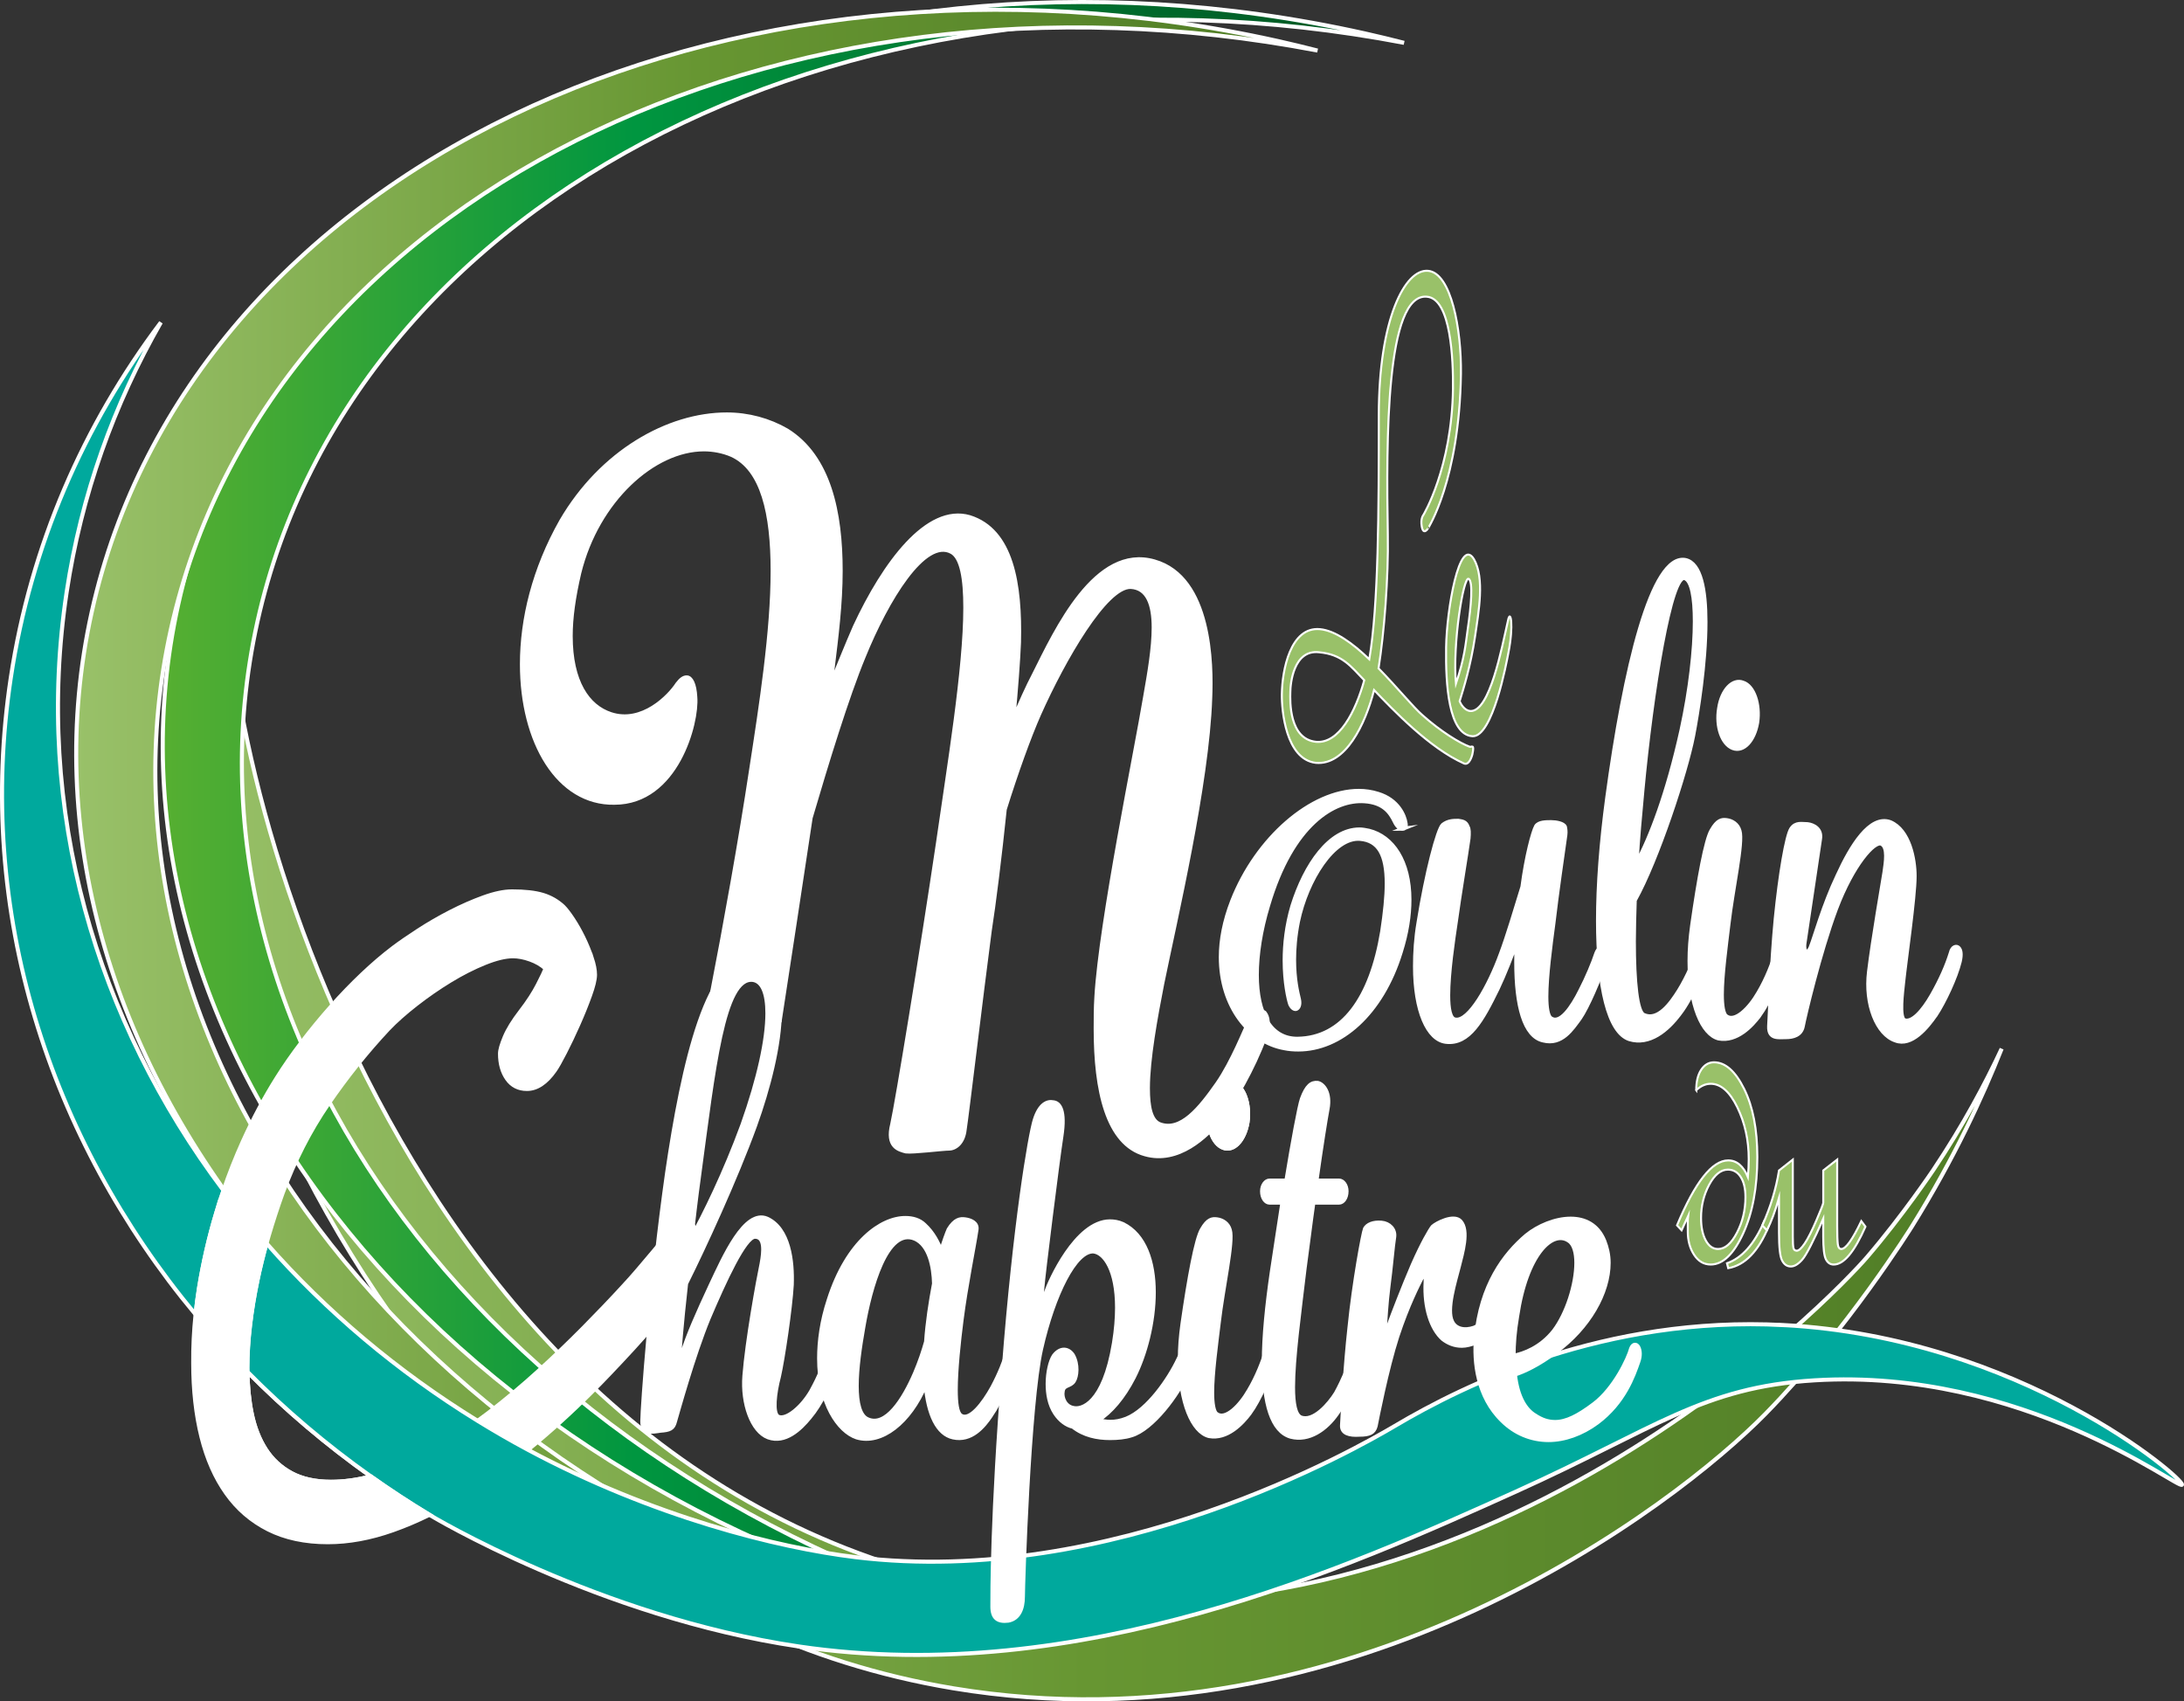
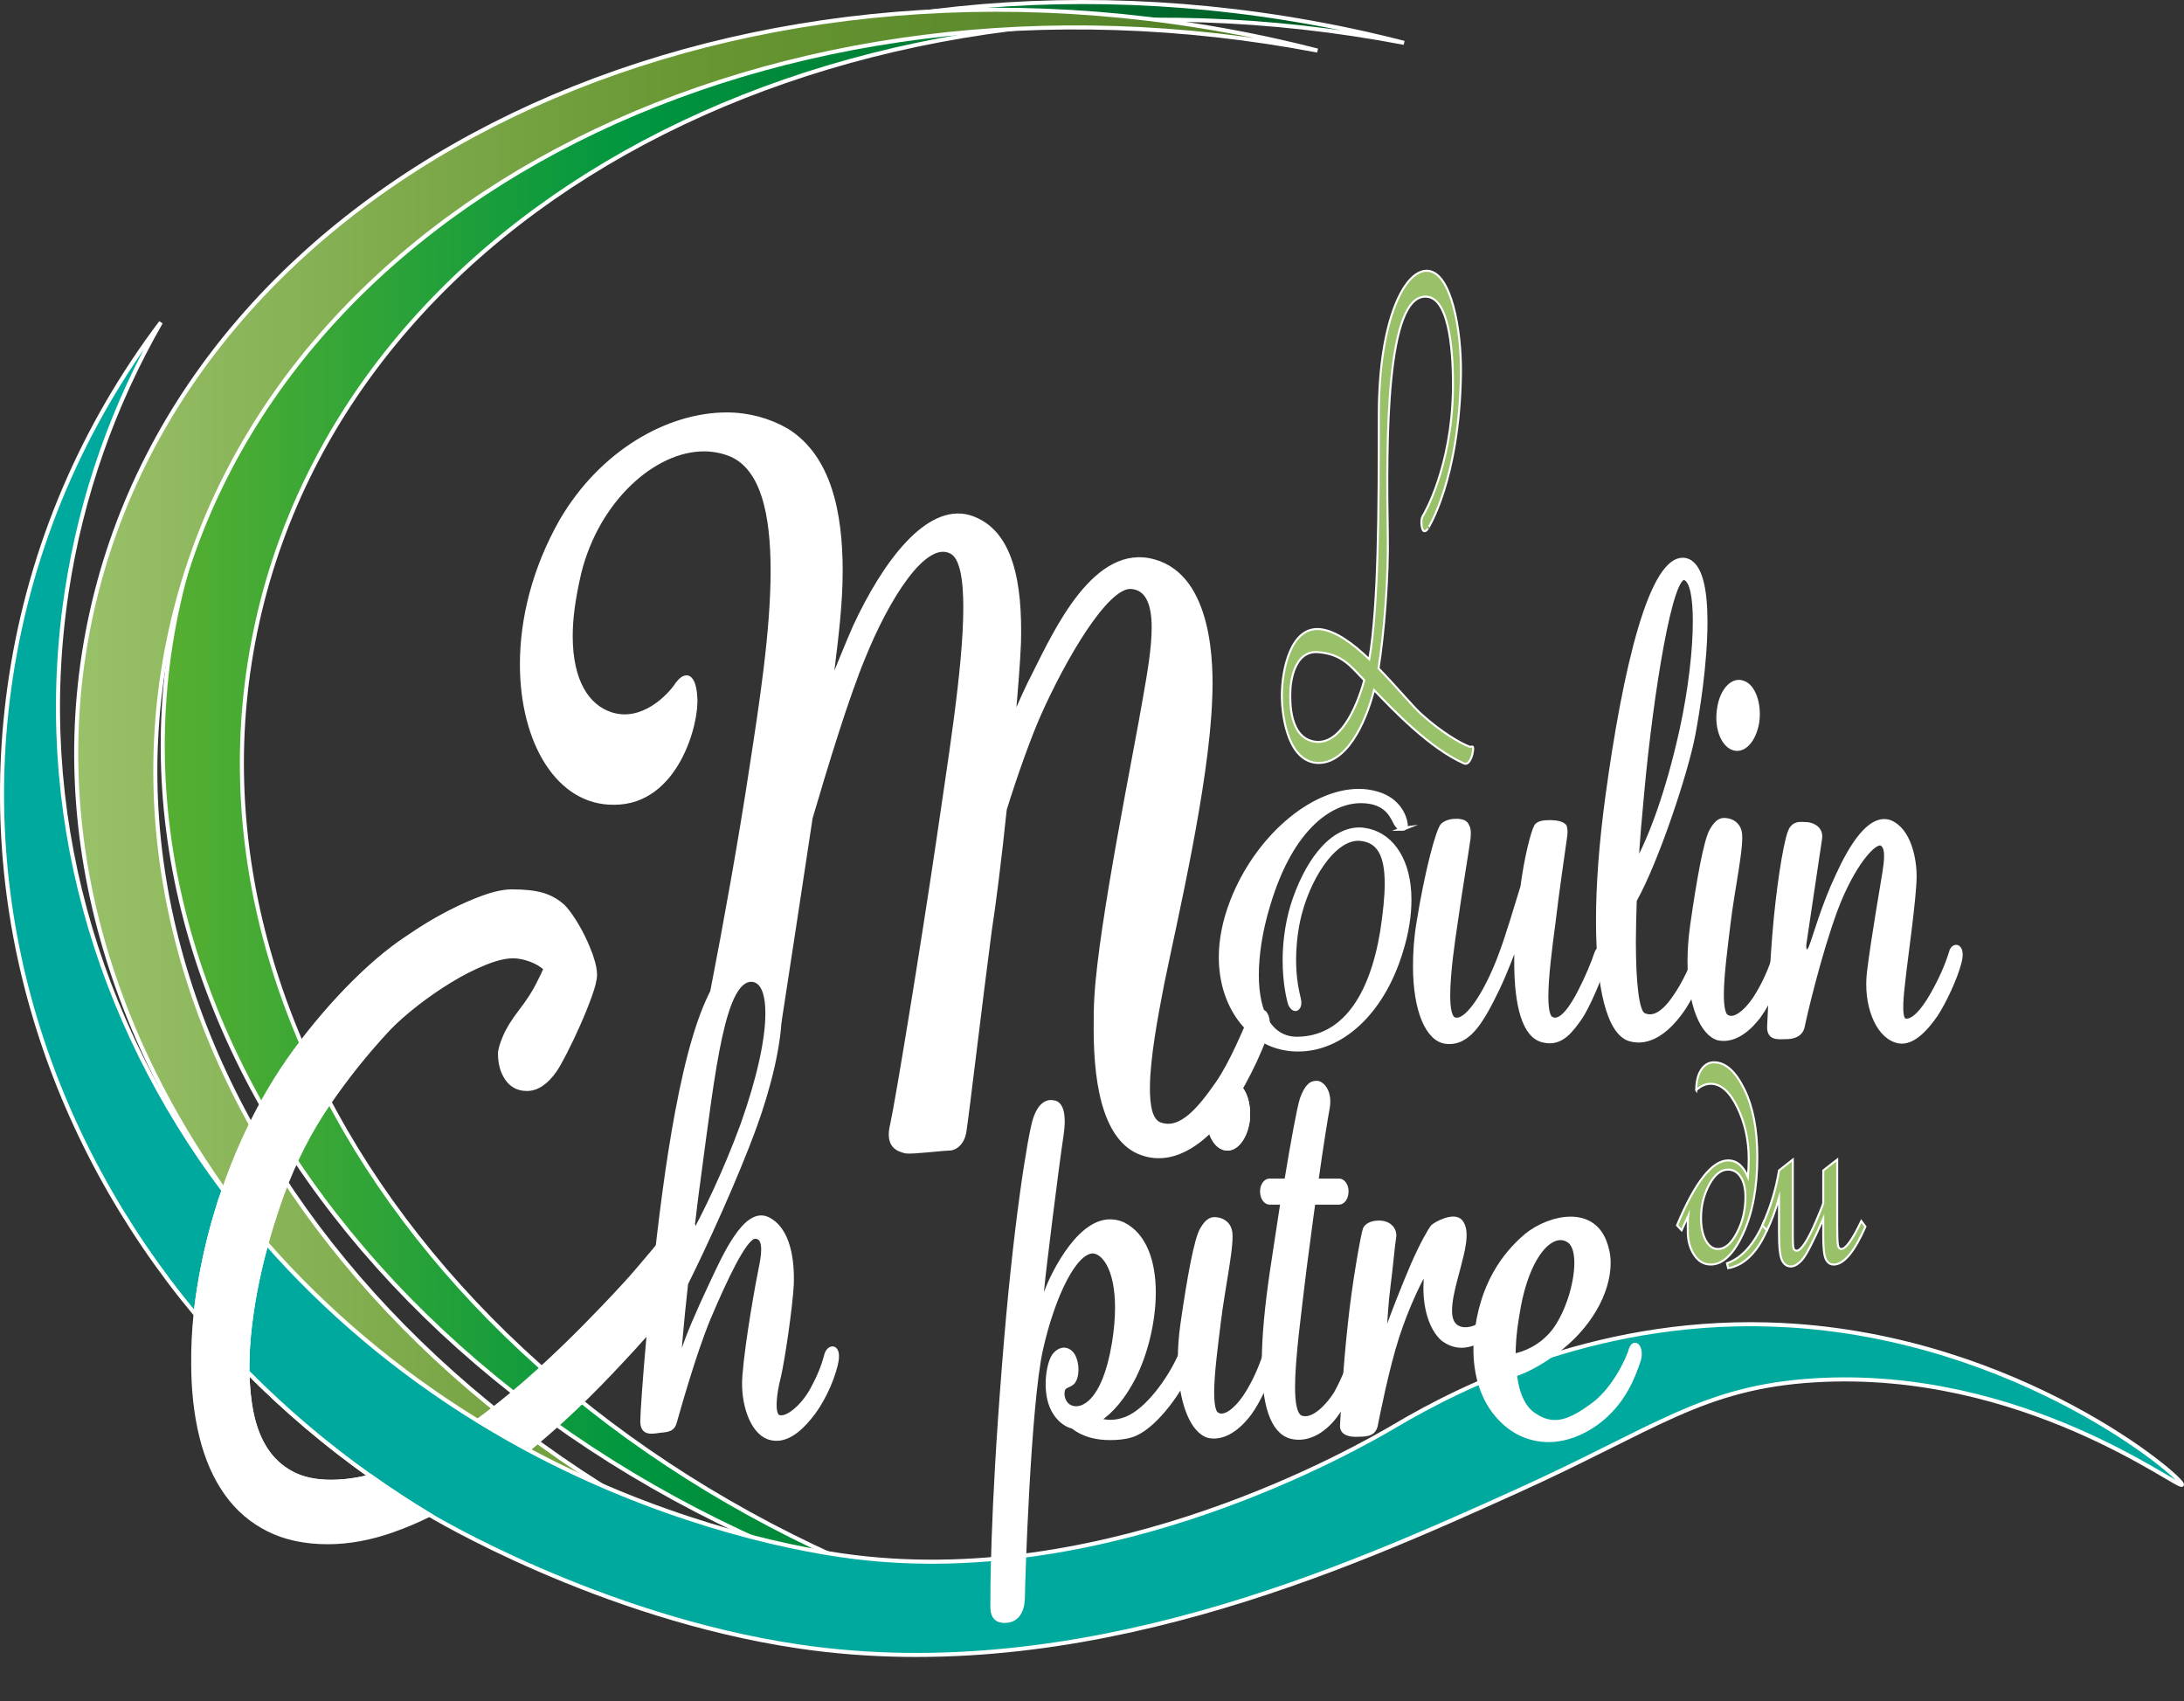
<svg xmlns="http://www.w3.org/2000/svg" xmlns:xlink="http://www.w3.org/1999/xlink" id="Calque_1" data-name="Calque 1" viewBox="0 0 1135.96 884.86">
  <rect x="0" y="0" width="1135.96" height="884.86" fill="#333333" stroke="none" />
  <defs>
    <style>
      .cls-1 {
        fill: #fff;
      }

      .cls-1, .cls-2, .cls-3, .cls-4, .cls-5, .cls-6, .cls-7, .cls-8, .cls-9 {
        stroke: #fff;
        stroke-miterlimit: 10;
      }

      .cls-1, .cls-2, .cls-3, .cls-4, .cls-6, .cls-7, .cls-8, .cls-9 {
        stroke-width: 2.11px;
      }

      .cls-2 {
        fill: #534741;
      }

      .cls-3 {
        fill: url(#Dégradé_sans_nom_285);
      }

      .cls-4 {
        fill: none;
      }

      .cls-5 {
        fill: #99c169;
        stroke-width: 1.05px;
      }

      .cls-6 {
        fill: url(#Feuillage_3-2);
      }

      .cls-7 {
        fill: url(#Dégradé_sans_nom_285-2);
      }

      .cls-8 {
        fill: url(#Feuillage_1);
      }

      .cls-9 {
        fill: url(#Feuillage_3);
      }
    </style>
    <linearGradient id="Feuillage_3" data-name="Feuillage 3" x1="89.17" y1="514.98" x2="1041.12" y2="514.98" gradientUnits="userSpaceOnUse">
      <stop offset="0" stop-color="#99c169" />
      <stop offset=".5" stop-color="#679632" />
      <stop offset="1" stop-color="#507d26" />
    </linearGradient>
    <linearGradient id="Feuillage_1" data-name="Feuillage 1" x1="84.65" y1="424.96" x2="730.3" y2="424.96" gradientUnits="userSpaceOnUse">
      <stop offset="0" stop-color="#56af31" />
      <stop offset=".38" stop-color="#009640" />
      <stop offset="1" stop-color="#005321" />
    </linearGradient>
    <linearGradient id="Feuillage_3-2" data-name="Feuillage 3" x1="39.64" y1="428.98" x2="685.29" y2="428.98" xlink:href="#Feuillage_3" />
    <linearGradient id="Dégradé_sans_nom_285" data-name="Dégradé sans nom 285" x1="1.05" y1="425.67" x2="116.25" y2="425.67" gradientUnits="userSpaceOnUse">
      <stop offset="0" stop-color="#00a99d" />
      <stop offset=".5" stop-color="#00a99d" />
      <stop offset="1" stop-color="#00a99d" />
    </linearGradient>
    <linearGradient id="Dégradé_sans_nom_285-2" data-name="Dégradé sans nom 285" x1="128.65" y1="753.69" x2="1134.91" y2="753.69" xlink:href="#Dégradé_sans_nom_285" />
  </defs>
-   <path class="cls-9" d="M525.59,828.29C198.92,777.61,108.97,370.57,120.03,296.27c8.05-54.07,25.37-104.52,50.11-150.12-40.53,57.19-68.53,124.22-79.51,197.91-15.72,105.58,92.8,482.22,405.26,534.03,207.33,34.38,376.09-95.55,422.27-142.64,42.56-43.41,76.3-97.61,76.3-97.61,22.01-35.36,36.81-67.62,46.66-92.41-8.39,17.98-19.9,39.69-35.55,63.07,0,0-15.81,23.61-34.55,45.43-15.44,17.96-199.33,212.54-445.44,174.36Z" />
  <path class="cls-8" d="M133.91,323.3C183.55,100.28,448.01-31.62,730.3,22.28c-6.78-1.73-13.61-3.39-20.5-4.93C419.86-47.18,143.6,85.69,92.75,314.14c-50.85,228.45,142.97,465.96,432.91,530.49,6.89,1.53,13.78,2.92,20.65,4.23C267.82,777.93,84.27,546.31,133.91,323.3Z" />
  <path class="cls-6" d="M88.89,327.32C138.53,104.3,403-27.6,685.29,26.3c-6.78-1.73-13.61-3.39-20.5-4.93C374.85-43.17,98.59,89.71,47.74,318.16-3.11,546.6,190.71,784.11,480.65,848.65c6.89,1.53,13.78,2.92,20.65,4.23C222.8,781.95,39.25,550.33,88.89,327.32Z" />
  <g>
    <path class="cls-5" d="M759.88,194.36c-.83,55.69-17.23,80.44-17.09,80.44,0,0-2.48,4-3.31-1.09-.69-4,.83-5.82,.83-5.82,0,0,14.88-24.39,15.43-65.88,.14-14.56-.96-46.59-13.5-47.68-21.5-2.18-21.22,74.62-20.4,123.76,.41,22.2-1.93,51.32-4.82,69.52,9.65,9.83,18.19,20.38,22.88,24.39,9.37,8.37,19.43,14.56,24.53,16.38,.96,.36,2.62-1.82,1.38,4,0,0-1.38,5.82-4.27,4.73-18.05-8.01-37.07-28.03-46.85-38.22-4.55,17.84-14.88,39.31-30.32,37.86-15.57-1.82-17.78-27.3-17.64-35.67,.14-12.38,4.41-35.31,19.84-33.85,7.85,.73,16.95,7.28,25.63,15.65,4.82-28.03,4.96-77.17,4.96-127.04s13.64-76.08,25.63-74.98c11.99,1.09,17.36,30.21,17.09,53.51Zm-73.86,144.87c-13.23-1.46-14.88,16.38-14.88,20.75-.14,4.73-.69,24.39,13.37,25.84,11.99,1.09,20.53-15.65,25.08-32.03-7.03-7.28-11.44-13.47-23.56-14.56Z" />
-     <path class="cls-5" d="M784.4,322.48c1.24-5.82,3.03,2.55,.14,17.11-.96,5.1-8.13,43.68-18.6,43.32-12.54-.73-14.06-26.94-13.78-46.23,.28-19.29,6.89-58.24,14.47-45.86,5.65,9.83,2.48,27.3,.55,40.4-2.2,14.92-6.06,27.3-7.99,33.49,1.24,2.91,3.45,5.1,5.79,5.1,9.92,0,15.98-32.03,19.43-47.32Zm-20.53-21.48c-2.76-1.09-8.41,33.85-6.61,54.6,4.55-13.47,4.96-20.02,6.2-28.76,1.65-11.28,2.89-24.39,.41-25.84Z" />
  </g>
  <path class="cls-4" d="M128.69,713.44c.11,7.66,.81,14.86,2.18,21.56,1.48,7.26,3.92,13.53,7.33,18.8,3.4,5.27,7.87,9.4,13.42,12.39,5.54,2.99,12.38,4.49,20.5,4.49,6.79,0,13.71-.95,20.76-2.82-23.17-16.43-44.65-34.65-64.19-54.42Z" />
  <path class="cls-3" d="M112.51,630.71c1.17-3.89,2.43-7.73,3.74-11.54C49.8,530.74,17.62,420.95,34.66,308.03c7.64-50.63,24.59-97.79,49.02-140.35C43.54,220.98,16.02,283.61,5.6,352.6c-18.34,121.5,19.82,239.35,96.11,331.06,.47-4.59,1.08-9.2,1.83-13.85,2.14-13.25,5.13-26.28,8.97-39.11Z" />
  <path class="cls-1" d="M307.47,724.31c3.29-3.28,6.83-6.91,10.62-10.9,3.79-3.99,7.55-8.01,11.28-12.07,3.73-4.06,7.27-8.08,10.62-12.07,3.35-3.99,6.17-7.62,8.48-10.9,9.33-12.96,14-23.86,14-32.69,0-6.12-2.47-10.83-7.41-14.1-1.98,2.71-4.26,5.7-6.83,8.97-2.58,3.28-5.24,6.55-7.99,9.83-2.75,3.28-5.52,6.55-8.32,9.83-2.8,3.28-5.46,6.27-7.99,8.97-6.15,6.7-12.95,13.82-20.42,21.37-7.47,7.55-15.34,15.1-23.63,22.65-8.29,7.55-16.93,14.78-25.93,21.69-1.83,1.4-3.66,2.75-5.49,4.09,8.53,5.25,17.23,10.28,26.15,15.05,11.44-9.35,22.39-19.25,32.86-29.72Z" />
  <path class="cls-7" d="M927.64,689.16c-92.84-4.84-165.66,30.85-202.2,52.51-19.63,11.57-146.64,84.51-280.52,68.2-40.5-4.93-105.14-20.94-170.31-55.84-8.91-4.77-17.62-9.81-26.15-15.05-41.72-25.68-78.71-56.92-109.86-92.34-1.76,6.3-3.33,12.67-4.69,19.12-1.65,7.84-2.94,15.64-3.87,23.4-.93,7.77-1.4,15.21-1.4,22.33,0,.66,.03,1.29,.04,1.95,19.54,19.77,41.02,37.99,64.19,54.42,9.86,6.99,20.02,13.66,30.47,19.98,0,0,87.93,53.11,192.22,68.49,146.6,21.62,286.23-41.41,372.98-80.58,72.66-32.8,96.76-54.28,155.28-57.85,108.35-6.6,189.67,57.07,191.07,54.3,1.45-2.88-84.29-76.63-207.26-83.05Z" />
  <path class="cls-2" d="M636.2,596.96c-5.52-2.09-8.74-11.13-7.13-20.52,1.38-9.39,7.13-15.3,12.42-13.22,5.52,1.74,8.74,11.13,7.36,20.52-1.61,9.39-7.13,15.3-12.65,13.22Z" />
  <g>
    <path class="cls-5" d="M882.26,567.01c0-4.5,.86-8.04,2.58-10.63s3.95-3.88,6.67-3.88c5.88,0,11.1,4.61,15.67,13.84,4.57,9.23,6.85,21.04,6.85,35.43,0,15.8-2.46,29.06-7.39,39.8-4.93,10.74-10.55,16.11-16.86,16.11-3.54,0-6.41-1.68-8.61-5.04-2.2-3.36-3.3-7.4-3.3-12.12v-3.88c0-2.07,.05-3.43,.14-4.1l-3.37,7.31-2.37-2.55c9.42-22.51,18.29-33.77,26.61-33.77,4.45,0,7.86,2.88,10.26,8.64,.29-3.25,.43-6.35,.43-9.3,0-9.89-1.99-18.89-5.95-27.01s-8.58-12.18-13.84-12.18c-2.68,0-5.19,1.11-7.53,3.32Zm11.33,82.6c3.63,0,6.92-2.82,9.86-8.47,2.94-5.65,4.41-11.83,4.41-18.55,0-4.43-.82-7.92-2.47-10.46-1.65-2.55-3.86-3.82-6.64-3.82-3.68,0-6.93,2.62-9.76,7.86-2.82,5.24-4.23,11-4.23,17.27,0,4.8,.81,8.69,2.44,11.68,1.63,2.99,3.75,4.48,6.38,4.48Zm26.25-11.63c-5.26,12.84-12.24,20.04-20.94,21.59l-.65-2.55c7.79-2.73,14.23-9.96,19.29-21.7l2.3,2.66Z" />
    <path class="cls-5" d="M970.27,637.98c-5.77,13.14-11.27,19.71-16.52,19.71-1.77,0-3.11-.9-4.04-2.71s-1.39-5.74-1.39-11.79v-9.3c-5.17,11.74-8.8,18.81-10.9,21.2-2.1,2.4-4.09,3.6-5.95,3.6-1.96,0-3.48-1.03-4.55-3.1-1.08-2.07-1.61-6.86-1.61-14.39v-18.16c-2.06,7.09-4.16,12.7-6.31,16.83l-2.37-2.55c4.25-9.45,7.15-18.97,8.68-28.56l7.17-5.65v40.08c0,2.88,.11,4.82,.32,5.81,.22,1,.8,1.49,1.76,1.49,1.05,0,2.43-1.25,4.12-3.76,1.7-2.51,3.73-6.53,6.1-12.07,2.37-5.54,3.55-8.56,3.55-9.08v-16.83l7.24-5.65v34.65c0,4.58,.11,7.69,.32,9.36,.21,1.66,.82,2.49,1.82,2.49,2.33,0,5.8-4.83,10.41-14.51l2.15,2.88Z" />
  </g>
  <g>
    <g>
      <path class="cls-1" d="M821.76,529.58c-4.14,5.61-9.43,14.02-19.08,11.56-9.89-2.1-14.03-18.22-14.03-40.65,0-3.5,0-6.66,.23-10.51-2.76,7.36-6.21,16.47-9.89,24.18-8.05,16.47-14.95,29.09-26.9,27.68-9.43-1.05-16.1-16.12-16.1-39.25,0-7.01,.46-14.72,1.84-22.78,4.14-25.93,10.12-48.71,12.65-50.81,2.76-2.1,5.52-2.1,8.05-2.1,1.84,.35,3.91,.35,4.83,3.15,.69,1.05,.69,3.15,.46,5.96-1.15,8.41-4.6,28.74-6.67,43.8-1.38,9.11-3.91,26.28-3.91,37.85,0,7.01,.92,12.27,3.68,12.61,7.13,1.4,17.7-17.52,23.68-33.99,3.45-9.11,7.82-23.83,11.27-35.04,2.07-15.77,5.52-28.74,7.13-31.54,1.38-2.1,5.06-2.1,7.82-2.1,2.53,0,6.44,.7,7.13,2.45,.23,1.05,.46,2.45,.23,4.2-1.38,9.81-4.37,30.14-6.21,45.91-1.61,11.92-3.68,27.68-3.68,38.2,0,5.61,.69,10.16,2.3,11.21,4.83,3.5,11.04-5.61,15.4-14.37,3.45-6.66,6.67-14.37,8.28-19.27,.92-2.8,2.99-3.51,4.14-2.1,.92,1.05,1.38,3.5,.23,7.01-2.53,8.06-8.97,23.13-12.88,28.74Z" />
      <path class="cls-1" d="M873.72,527.13c-6.44,8.76-15.87,16.47-26.21,13.32-10.81-3.5-16.33-26.98-16.33-61.68,0-18.57,1.61-40.3,4.83-64.13,8.97-66.23,22.99-126.86,40.7-123.35,7.82,1.75,10.35,15.42,10.35,32.24,0,21.38-4.14,47.31-6.44,59.22-3.68,18.92-18.62,64.48-30.35,85.51-.23,7.36-.46,14.72-.46,21.38,0,21.38,1.61,36.44,5.06,38.2,7.36,3.5,14.03-5.61,18.4-12.61,4.37-7.01,8.74-17.17,10.58-23.13,.92-2.45,1.84-2.8,2.76-2.1,.92,1.4,1.61,4.91,.46,8.76-1.84,6.66-6.67,19.63-13.33,28.39Zm-19.54-115.29c-1.15,12.27-2.3,24.88-2.99,37.15,7.13-12.97,16.1-36.1,23.45-69.39,4.6-21.03,6.9-41.7,6.9-56.42,0-12.61-1.61-21.03-5.06-22.43-7.36-3.5-17.47,58.87-22.3,111.09Z" />
      <path class="cls-1" d="M915.11,528.18c-3.91,5.26-11.73,13.67-21.15,11.92-8.51-2.1-15.18-17.52-15.18-40.3,0-5.96,.46-11.91,1.38-18.57,3.45-24.18,7.13-44.5,10.12-49.41,2.99-5.26,5.29-5.61,7.82-5.26,2.76,.35,5.75,2.1,6.67,5.61,1.84,5.96-3.68,30.49-5.75,48.36-1.38,11.56-3.45,26.63-3.45,36.8,0,5.61,.69,10.16,2.3,11.21,4.6,3.5,12.18-4.2,16.78-12.27,4.37-7.36,7.36-15.42,8.97-20.68,.69-2.8,2.3-3.5,3.45-2.45,.92,.7,1.61,3.5,.69,7.01-2.07,8.41-7.59,21.02-12.65,28.03Zm-13.8-139.12c-5.52-2.1-8.74-11.21-7.13-20.68,1.38-9.46,7.13-15.42,12.42-13.32,5.52,1.75,8.74,11.21,7.36,20.68-1.61,9.46-7.13,15.42-12.65,13.32Z" />
      <path class="cls-1" d="M1006.85,527.83c-4.6,6.66-12.65,16.47-20.92,13.32-9.66-3.15-15.86-18.92-13.79-35.74,2.07-17.17,7.36-47.31,8.05-51.86,.69-4.91,2.07-12.97-1.61-14.72-3.68-1.75-14.95,10.86-23.68,33.99-8.51,22.78-16.32,56.07-17.24,60.98-.92,4.55-5.06,5.61-8.74,5.61-3.91,0-8.97,1.05-8.74-5.61,.46-6.31,1.15-32.24,3.45-56.07,2.3-23.13,5.75-43.1,8.05-46.61,2.3-3.5,5.52-2.45,8.51-2.45,2.99,.35,7.36,2.45,6.44,7.71-.69,4.91-7.36,49.06-8.05,53.97-.46,2.8,.23,4.56,.92,4.56,.69,.35,1.84-.7,2.53-2.8,1.84-4.56,6.44-21.38,13.8-36.8,6.9-15.07,16.78-31.54,27.36-27.69,9.89,4.21,12.65,19.28,12.65,28.03,0,11.21-4.83,44.15-5.98,55.37-.46,4.55-2.3,18.22,.69,19.62,3.91,1.4,9.43-4.56,14.25-12.97,4.6-8.06,7.82-15.42,9.89-22.08,.69-3.15,2.99-3.85,4.14-2.45,.92,1.05,1.38,3.15,.46,7.01-2.07,8.41-8.05,21.02-12.42,27.68Z" />
    </g>
    <path class="cls-1" d="M307.72,498.12c-1.15-3.49-2.58-6.98-4.28-10.47-1.7-3.49-3.51-6.69-5.43-9.61-1.92-2.92-3.6-5.09-5.02-6.52-3.07-2.85-6.61-4.88-10.62-6.09-4.01-1.21-9.36-1.82-16.05-1.82-4.17,0-9.11,1.04-14.82,3.1-5.71,2.07-11.47,4.6-17.29,7.59-5.82,2.99-11.36,6.2-16.63,9.62-5.27,3.42-9.61,6.41-13.01,8.97-5.27,3.99-10.65,8.58-16.14,13.78-5.49,5.2-10.9,10.79-16.22,16.78-5.33,5.98-10.4,12.15-15.23,18.48-4.83,6.34-9.17,12.57-13.01,18.7-6.37,10.12-12.24,21.12-17.62,33.01-3.75,8.28-7.09,16.8-10.09,25.53-1.31,3.81-2.57,7.65-3.74,11.54-3.84,12.82-6.83,25.86-8.97,39.11-.75,4.64-1.35,9.26-1.83,13.85-.88,8.51-1.29,16.93-1.22,25.26,0,14.1,1.43,26.89,4.28,38.36,2.85,11.47,7.16,21.26,12.93,29.38,5.76,8.12,13.03,14.39,21.82,18.8,8.78,4.41,19.1,6.62,30.96,6.62,10.87,0,22.15-2.07,33.84-6.2,6.34-2.24,12.69-4.94,19.04-8.06-10.46-6.32-20.61-12.99-30.47-19.98-7.05,1.87-13.97,2.82-20.76,2.82-8.12,0-14.96-1.5-20.5-4.49-5.54-2.99-10.02-7.12-13.42-12.39-3.4-5.27-5.85-11.54-7.33-18.8-1.37-6.7-2.07-13.89-2.18-21.56,0-.65-.04-1.29-.04-1.95,0-7.12,.47-14.56,1.4-22.33,.93-7.76,2.22-15.56,3.87-23.4,1.35-6.44,2.92-12.82,4.69-19.12,.38-1.36,.76-2.72,1.16-4.07,2.25-7.62,4.64-14.92,7.16-21.9,6.26-16.95,14.16-32.41,23.71-46.37,9.55-13.96,19.98-27,31.29-39.11,3.95-4.13,8.81-8.44,14.57-12.93,5.76-4.49,11.69-8.58,17.78-12.29,6.09-3.7,12.05-6.73,17.87-9.08,5.82-2.35,10.7-3.53,14.65-3.53,2.74,0,5.71,.57,8.89,1.71,3.18,1.14,5.87,2.71,8.07,4.7-.55,1.43-1.89,4.24-4.03,8.44-2.14,4.2-5.13,8.8-8.97,13.78-3.84,4.99-6.59,9.44-8.23,13.36-1.65,3.92-2.47,6.8-2.47,8.65,0,5.27,1.24,9.65,3.71,13.14,2.47,3.49,5.9,5.23,10.29,5.23,5.16,0,9.99-3.21,14.49-9.62,1.21-1.71,2.96-4.81,5.27-9.3,2.31-4.49,4.61-9.33,6.92-14.53,2.31-5.2,4.34-10.22,6.09-15.07,1.75-4.84,2.63-8.47,2.63-10.9s-.58-5.38-1.73-8.87Z" />
    <g>
      <path class="cls-1" d="M729.53,431.06c-1.35,.17-3.03-1.52-4.04-3.71-2.36-4.89-5.9-9.94-15.67-10.62-15.84-1.18-37.75,11.97-50.22,54.1-4.04,13.31-5.9,25.79-5.9,36.23,0,20.22,7.25,33.37,21.23,33.2,23.43-.34,38.26-21.07,43.99-55.78,1.52-9.94,2.36-18.2,2.36-24.94,0-15.17-4.22-22.41-13.82-23.26-13.65-1.18-27.81,21.23-32.36,42.98-1.52,7.58-2.02,14.33-2.02,19.89,0,10.28,1.68,17.02,2.53,20.56,.67,3.03-.34,4.72-1.52,5.05-1.01,.17-2.19-.67-3.03-2.53-.84-2.53-2.87-11.12-2.87-22.75,0-8.26,1.01-18.03,4.04-28.31,6.74-21.57,19.38-39.77,34.89-39.77,1.68,0,3.2,.34,4.89,.67,12.3,3.03,21.07,15.84,21.07,35.9,0,8.09-1.35,17.19-4.55,27.3-9.94,32.19-31.35,50.56-53.26,50.56-2.36,0-4.89-.17-7.25-.67-18.03-3.2-33.03-21.57-33.03-47.36,0-8.93,1.85-18.71,5.9-29.16,12.81-32.86,41.29-57.3,65.89-57.3,3.37,0,6.74,.51,9.94,1.52,10.62,3.2,13.82,11.63,14.32,15.17,.51,2.02-.51,3.03-1.52,3.03Z" />
      <path class="cls-1" d="M657.77,526.8c-1.86-1.96-5.96,0-7.45,2.94-2.61,5.39-9.31,22.55-17.14,33.82-8.94,12.75-19,25.49-30.17,21.08-4.47-1.96-5.96-8.82-5.96-18.63,0-15.19,4.1-37.25,7.45-54.41,6.7-32.84,23.47-103.91,24.96-148.52,.75-17.16,.37-62.74-29.06-71.07-30.55-8.82-51.03,35.78-62.58,58.82-3.35,6.37-7.08,14.71-10.8,23.53,1.49-16.17,2.61-30.88,2.98-40.19,.75-30.39-3.72-58.33-25.7-65.19-21.98-6.37-44.33,24.02-59.6,56.86-4.1,9.31-8.57,20.59-13.04,31.37,.74-3.92,1.12-7.35,1.49-10.29,1.86-15.19,4.1-32.84,4.1-50,0-30.39-5.96-59.31-27.94-73.03-9.31-5.39-20.12-8.33-31.29-8.33-30.55,0-65.19,19.61-86.05,55.39-14.16,25-20.49,50.98-20.49,74.5,0,40.68,19,72.54,48.06,72.05,32.41,0,43.21-41.66,42.1-54.9-.37-6.86-2.23-10.29-4.47-10.29-1.49,0-2.98,.98-4.84,3.43-4.1,6.37-18.25,21.08-34.64,15.69-11.92-3.92-20.86-16.67-20.86-40.68,0-9.31,1.49-20.1,4.47-32.84,9.31-37.74,38.74-64.21,64.82-64.21,4.84,0,10.06,.98,14.53,2.94,16.02,7.35,21.23,30.39,21.23,60.29,0,31.37-5.96,69.6-11.18,103.42-5.47,36.23-13.46,80.56-20.34,116.09,6.21-11.94,13.57-18.45,22.38-16.17,9.43,2.44,12.88,12.52,12.88,26.09,0,1.69-.07,3.45-.18,5.24,4.7-30.59,10.82-70.66,16.19-106.26,8.2-27.94,19-63.23,27.57-83.82,11.92-29.41,31.66-62.25,45.82-54.41,5.22,2.94,7.08,13.72,7.08,28.92,0,31.86-8.57,82.84-14.16,122.05-8.57,57.84-21.23,134.79-23.84,146.56-2.98,11.76,3.35,13.23,7.08,14.21,3.72,.49,19-1.47,22.35-1.47s7.45-2.94,8.2-9.8c1.12-6.86,8.57-69.6,13.04-103.42,2.23-14.21,5.22-38.23,7.82-63.23,5.96-19.12,12.67-37.74,17.88-49.51,12.67-28.43,34.65-66.66,47.68-66.17,8.94,.49,11.92,9.31,11.92,21.08,0,10.78-2.23,23.53-4.47,36.27-4.47,26.96-23.1,117.15-25.33,155.87-.37,5.88-.37,11.27-.37,16.67,0,31.86,5.96,59.8,25.7,65.19,17.14,4.9,32.04-9.31,39.12-18.14,7.08-8.82,17.14-26.47,23.1-42.64,2.61-7.35,1.49-10.78,0-12.74Z" />
    </g>
-     <path class="cls-1" d="M515.49,736.1c-3.91,5.91-10.35,13.57-19.77,11.48-8.05-1.74-12.88-11.83-14.26-27.48-8.28,19.83-23.22,31.31-35.87,27.48-9.43-3.13-19.54-17.74-19.54-41.05,0-9.05,1.38-19.48,5.06-30.61,9.66-30.26,27.36-42.44,39.78-42.44,3.91,0,7.36,1.04,9.89,3.48,4.6,4.18,7.13,9.39,8.74,13.57,1.61-5.22,2.99-9.05,3.91-11.13,3.22-5.22,5.98-5.57,8.51-5.22,2.76,.35,6.44,1.74,5.98,5.22-1.38,9.39-5.52,29.22-7.82,47.31-1.38,10.78-2.99,25.74-2.99,36.18,0,6.96,.69,11.83,2.53,13.22,4.6,3.48,11.96-6.26,16.55-14.61,3.91-7.3,6.21-13.57,7.82-18.44,1.61-4.87,6.67-2.78,4.37,4.87-2.53,7.65-8.05,21.22-12.88,28.18Zm-39.55-91.83c-14.72-6.26-23.45,25.74-26.9,45.92-1.84,10.43-3.45,21.57-3.45,30.61s1.61,15.65,5.75,17.39c9.43,4.17,18.62-10.09,24.6-24,2.53-5.91,4.37-11.48,5.75-16.35,.69-10.09,2.3-20.52,4.14-30.26-.23-8.7-2.3-19.83-9.89-23.31Z" />
    <path class="cls-1" d="M617.35,714.54c-4.37,10.43-17.93,28.87-28.97,32-3.22,1.04-7.13,1.39-11.04,1.39-6.67,0-13.57-1.39-19.31-5.91-3.22-.69-6.67-3.13-9.2-6.96-2.99-4.52-3.91-10.09-3.91-15.31,0-5.91,1.38-11.83,3.22-14.61,3.45-4.52,7.59-3.83,9.89-.35,2.76,4.87,2.07,11.13,.46,13.57-1.84,2.78-5.29,1.74-5.75,5.22-.69,3.48,1.38,8,5.52,8.7,4.14,1.04,15.87-1.74,21.15-33.74,1.15-6.96,1.61-13.22,1.61-18.44,0-19.48-6.44-28.52-12.19-29.22-9.43-.69-20.92,22.26-27.36,50.79-6.44,28.52-9.43,122.44-9.43,128.7s-2.07,11.48-7.59,12.52c-5.52,.7-8.28-1.39-8.28-7.3,0-5.57-.23-46.61,5.98-124.53,5.75-74.44,13.57-120.7,16.1-128.7,2.53-8,6.44-9.74,9.66-9.05,3.22,.35,6.21,4.18,4.14,17.74-2.07,13.22-9.43,72.35-9.89,78.61-.23,2.43-.46,4.17-.23,5.22,.23,1.04,1.15,.35,2.3-3.13,1.61-4.87,15.41-36.52,33.11-36.52,2.07,0,4.37,.35,6.67,1.39,11.5,5.57,16.1,19.83,16.1,35.48s-4.37,32.35-10.35,44.18c-5.52,10.78-11.96,18.09-18.39,22.26,3.45,1.04,8.28,1.74,14.49-.7,11.27-4.52,22.3-20.87,26.9-30.61,2.3-5.22,4.6-5.91,5.75-3.48,.92,2.09,.92,5.91-1.15,10.78Z" />
    <path class="cls-1" d="M650,735.06c-3.91,5.22-11.73,13.57-21.15,11.83-8.51-2.09-15.17-17.39-15.17-40,0-5.91,.46-11.83,1.38-18.44,3.45-24,7.13-44.18,10.12-49.05,2.99-5.22,5.29-5.57,7.82-5.22,2.76,.35,5.75,2.09,6.67,5.56,1.84,5.91-3.68,30.26-5.75,48.01-1.38,11.48-3.45,26.44-3.45,36.52,0,5.56,.69,10.09,2.3,11.13,4.6,3.48,12.19-4.18,16.78-12.18,4.37-7.3,7.36-15.3,8.97-20.52,.69-2.78,2.3-3.48,3.45-2.43,.92,.69,1.61,3.48,.69,6.96-2.07,8.35-7.59,20.87-12.65,27.83Zm-13.8-138.1c-5.52-2.09-8.74-11.13-7.13-20.52,1.38-9.39,7.13-15.3,12.42-13.22,5.52,1.74,8.74,11.13,7.36,20.52-1.61,9.39-7.13,15.3-12.65,13.22Z" />
    <path class="cls-1" d="M695.53,735.06c-5.75,8.35-14.72,14.61-24.14,12.17-9.89-2.78-14.03-17.39-14.03-38.96,0-13.22,1.61-29.22,4.14-46.61,1.61-11.13,3.68-23.65,5.52-36.18h-6.67c-2.07,0-3.91-2.43-3.91-5.91,0-3.13,1.84-5.56,3.91-5.56h8.74c3.45-20.87,6.67-38.26,8.05-42.44,2.53-6.96,5.06-8.7,8.28-8.35,2.99,.69,6.67,5.22,5.06,13.57-.92,4.87-3.22,19.13-5.75,37.22h11.73c2.07,0,3.91,2.43,3.91,5.56,0,3.48-1.84,5.91-3.91,5.91h-13.34c-1.61,11.13-2.99,22.96-4.6,34.44-2.76,23.31-5.98,46.61-5.98,61.57,0,8.7,1.15,14.26,3.91,15.65,6.67,2.78,14.94-6.96,18.39-12.52,3.68-6.61,7.36-15.65,8.74-19.48,.46-1.74,2.3-2.44,3.45-1.39,.92,1.04,1.38,3.13,.46,6.61-2.07,7.65-6.21,16.7-11.96,24.7Z" />
    <path class="cls-1" d="M780.37,684.62c-2.99,5.91-7.82,11.48-12.42,13.57-2.76,1.04-5.29,1.74-7.59,1.74-3.91,0-7.13-1.39-9.89-3.48-5.98-5.22-9.66-16.35-8.97-29.57,.23-5.91-.69-4.52-2.3-1.74-1.38,2.78-6.9,13.22-12.42,29.91-5.52,17.04-10.58,43.13-11.27,46.61-.92,3.48-3.22,4.52-8.51,4.52-5.06,.35-9.2-.7-8.97-4.87,.23-4.18,1.61-30.61,3.91-51.13,2.3-22.96,7.13-49.05,8.05-51.13,1.15-2.09,4.14-3.48,8.51-3.13,4.14,.35,7.13,3.48,6.67,7.3-.69,3.83-1.84,17.39-2.99,25.74-1.15,8.7-1.61,18.44-1.84,21.22,0,1.74,.46,2.09,.92,1.39,.46-.69,.92-1.74,1.38-3.13,1.38-3.83,7.36-19.48,12.18-30.61,5.06-11.48,8.97-18.09,10.35-19.83,1.84-1.74,11.04-6.61,14.48-2.78,4.37,4.87,.92,16.35-.92,23.65-1.84,7.31-6.67,22.26-3.45,28.53,1.84,3.83,6.44,4.87,11.5,3.13,4.14-1.74,8.51-6.61,11.04-11.48,1.15-2.09,2.99-1.04,3.68,.35,.46,1.04,0,2.78-1.15,5.22Z" />
    <path class="cls-1" d="M830.72,739.93c-8.05,5.91-17.02,9.04-25.29,9.04-8.97,0-17.47-3.48-24.14-10.09-12.88-12.52-14.72-30.61-13.57-43.13,2.53-27.48,14.72-43.48,26.21-53.22,5.98-4.87,14.95-8.7,22.99-8.7,7.36,0,14.03,3.13,17.47,11.48,1.38,3.48,2.3,7.3,2.3,11.48,0,15.65-10.35,33.74-27.36,46.26-9.2,6.96-17.02,10.43-21.38,11.83,1.38,12.18,5.75,18.44,10.35,21.22,3.68,2.44,6.9,3.48,10.58,3.48,5.75,0,11.96-3.13,20.23-9.39,10.58-8,17.93-23.65,19.31-28.87,.92-2.43,2.76-2.43,3.68-.7,.92,1.74,1.15,4.52,0,7.65-2.53,7.3-7.36,21.22-21.38,31.65Zm-41.62-55.31c-1.38,8-1.84,14.61-1.84,20.52,5.29-1.04,14.03-4.18,20.92-12.87,6.9-9.05,11.73-24.35,11.73-35.48,0-5.22-1.15-9.74-3.91-11.48-8.51-5.91-22.07,6.96-26.9,39.31Z" />
    <path class="cls-1" d="M421.22,737.13c-5.06,6.26-12.88,13.57-21.61,10.44-8.51-3.13-13.57-17.74-12.42-32,1.38-18.09,7.13-49.74,8.97-58.44,1.15-6.26,1.84-13.91-3.45-13.91s-15.87,22.96-24.14,42.44c-8.05,19.48-16.32,49.74-17.47,53.57-.92,3.83-2.76,4.52-7.59,4.87-4.6,.69-9.43,1.74-9.43-4.87,0-6.96,4.6-70.96,12.88-129.05,8.28-56.7,21.61-116.53,45.76-110.27,9.43,2.44,12.88,12.52,12.88,26.09,0,17.39-5.98,40.35-12.88,59.48-10.12,27.83-26.67,63.66-35.87,82.09-2.53,22.61-3.22,33.74-3.45,35.83-.23,1.74-.23,3.13,.23,3.13,.23,0,.69-.7,1.15-2.44,3.22-10.09,7.82-20.52,14.95-35.83,6.9-14.61,17.7-39.31,29.2-34.44,11.5,5.22,13.34,22.26,12.88,34.44-.69,12.18-4.6,38.61-6.67,47.66-2.3,8.7-3.45,19.13-.46,20.87,4.14,2.09,12.42-4.87,17.25-13.22,4.6-8.35,6.44-13.57,7.82-18.78,1.38-5.22,7.36-5.22,5.06,4.52-2.3,10.09-8.05,21.22-13.57,27.83Zm-57.71-124.88c-1.61,11.48-2.76,21.91-3.91,31.65,6.67-12.18,17.24-33.39,26.67-59.13,8.51-24,12.88-44.18,12.88-57.74,0-10.43-2.53-16.7-7.59-17.39-15.4-1.74-20.46,46.26-28.05,102.62Z" />
  </g>
</svg>